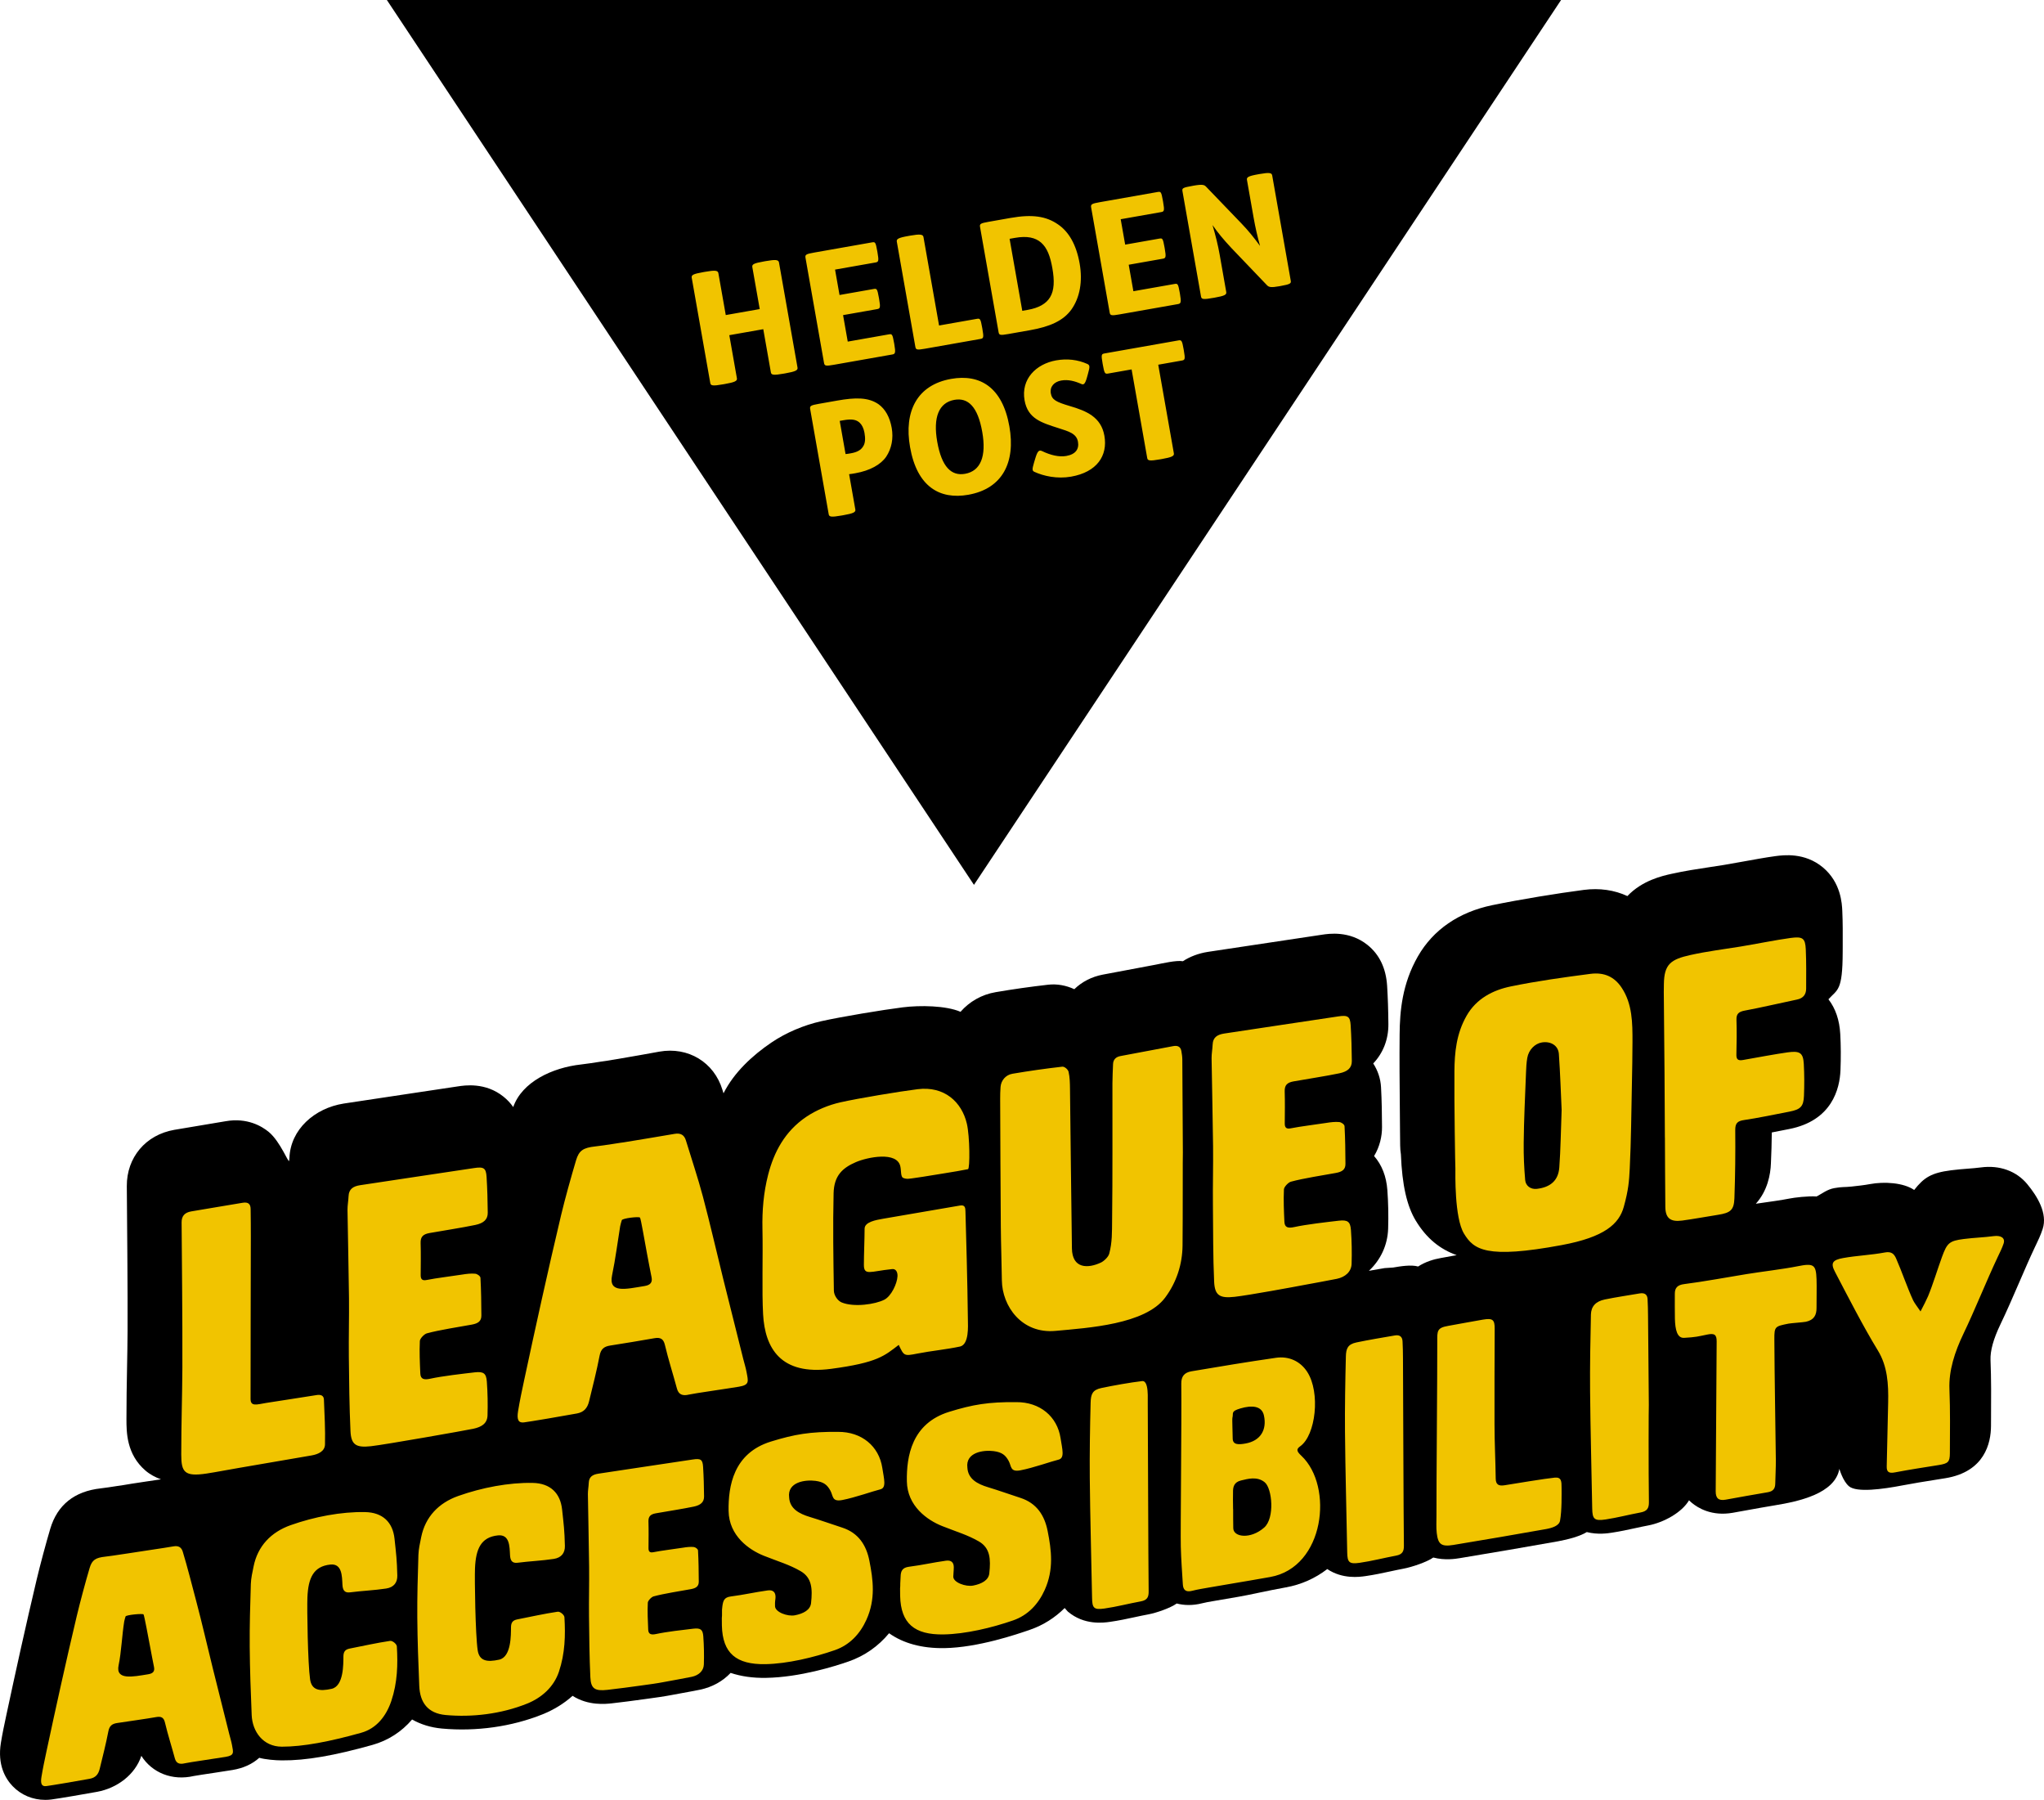
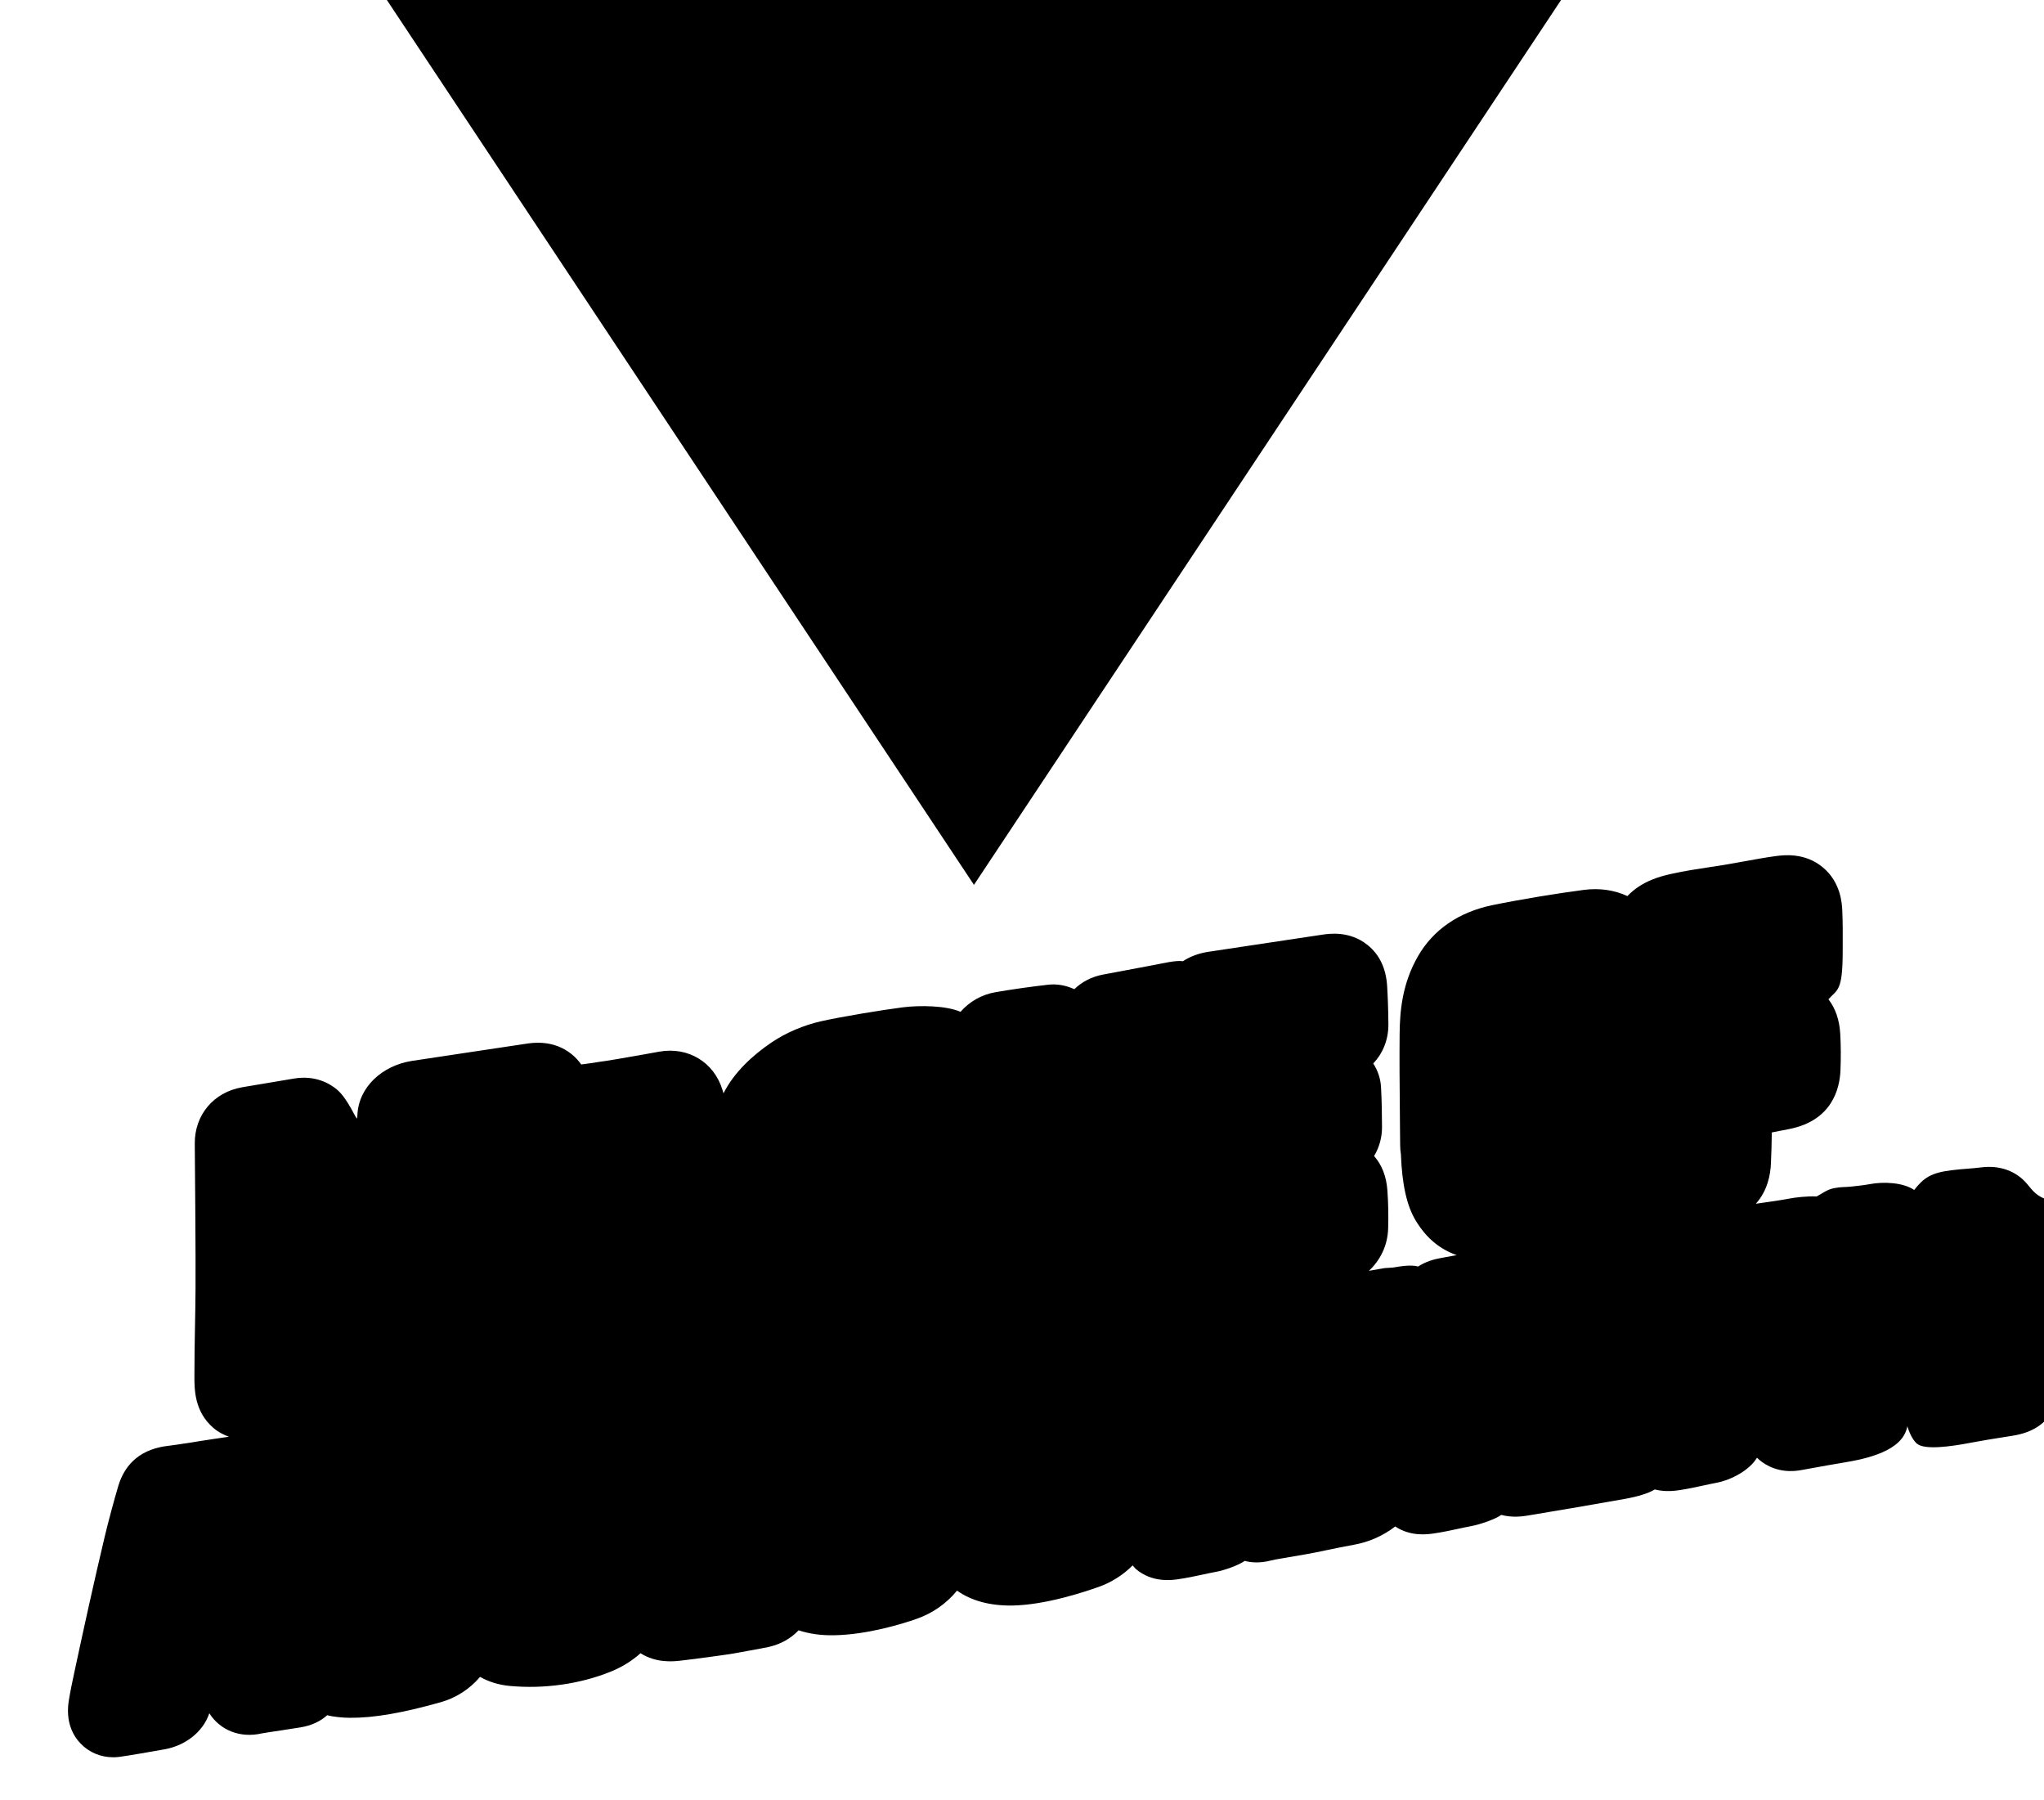
<svg xmlns="http://www.w3.org/2000/svg" version="1.1" id="LOA_Logo_Wortmarke_x2B_Pfeil_RGB" x="0px" y="0px" viewBox="0 0 255.11 224.584" style="enable-background:new 0 0 255.11 224.584;" xml:space="preserve">
  <style type="text/css">
	.st0{fill:#F1C400;}
</style>
-   <path d="M253.013,147.743c-1.348-1.626-3.45-2.382-5.758-2.078  c-0.572,0.075-1.104,0.115-1.636,0.157c-0.684,0.053-1.369,0.109-2.104,0.203  c-2.48,0.318-3.392,0.906-4.608,2.456c-1.33-0.916-3.744-1.068-5.539-0.729  c-0.687,0.129-1.462,0.214-2.282,0.303c-0.922,0.1-1.132,0.012-2.145,0.194  c-0.9,0.162-1.515,0.681-2.206,1.042c-1.123-0.066-2.778,0.136-3.42,0.266  c-0.91,0.184-2.39,0.391-3.695,0.575c-0.161,0.023-0.318,0.045-0.475,0.067  c1.456-1.614,1.832-3.633,1.883-5.047c0.059-1.633,0.095-2.144,0.109-3.847  c0.4-0.078,0.791-0.155,1.16-0.228l0.999-0.197  c5.362-1.043,6.319-5.037,6.412-7.329c0.062-1.571,0.054-3.098-0.027-4.537  c-0.095-1.732-0.591-3.182-1.475-4.327c1.13-1.256,1.764-0.986,1.779-5.875  l0.003-0.79c0.007-1.415,0.014-2.878-0.054-4.376  c-0.04-0.872-0.162-3.527-2.416-5.41c-2.27-1.898-4.93-1.543-5.938-1.41  c-1.173,0.157-2.691,0.433-4.158,0.699c-0.835,0.152-1.633,0.297-2.265,0.4  c-0.578,0.094-1.157,0.181-1.736,0.268c-1.548,0.234-3.152,0.476-4.814,0.845  c-1.13,0.251-3.631,0.807-5.493,2.77c-1.626-0.752-3.477-1.025-5.443-0.769  c-3.291,0.429-7.865,1.174-11.407,1.902c-4.176,0.859-7.391,3.066-9.294,6.385  c-1.969,3.432-2.26,6.844-2.285,9.727c-0.029,3.239-0.003,6.109,0.027,9.433  l0.023,2.806c0.006,0.783,0.012,1.305,0.017,1.631  c0.005,0.39,0.036,0.758,0.091,1.106c0.153,3.845,0.748,6.458,1.867,8.299  c1.336,2.199,3.014,3.545,5.095,4.286c-0.021,0.004-0.041,0.007-0.062,0.011  c-0.628,0.116-1.257,0.232-1.884,0.341c-0.948,0.164-1.964,0.48-2.866,1.065  c-0.866-0.245-2.167-0.037-3.118,0.127l-1.062,0.071  c-0.629,0.107-1.296,0.221-1.964,0.34c1.449-1.343,2.337-3.192,2.403-5.264  c0.05-1.636,0.017-3.254-0.098-4.814c-0.127-1.711-0.682-3.134-1.656-4.245  c0.703-1.159,0.996-2.457,0.989-3.615c-0.01-1.582-0.028-3.27-0.123-4.975  c-0.058-1.077-0.408-2.089-0.973-2.961c1.222-1.285,1.909-2.989,1.891-4.913  c-0.015-1.774-0.068-3.333-0.157-4.77c-0.139-2.194-0.961-3.91-2.443-5.101  c-2.255-1.81-4.847-1.409-5.698-1.277h-0.001  c-0.998,0.155-3.58,0.54-6.301,0.946c-3.263,0.486-6.722,1.002-7.936,1.194  c-1.174,0.185-2.224,0.587-3.114,1.165c-0.812-0.144-2.55,0.27-3.41,0.433  l-6.579,1.238c-1.405,0.266-2.624,0.909-3.56,1.819  c-1.021-0.473-2.153-0.689-3.287-0.557c-2.146,0.243-4.343,0.555-6.526,0.927  c-1.757,0.296-3.284,1.187-4.389,2.451c-1.81-0.78-5.049-0.83-7.219-0.557  c-2.507,0.316-7.688,1.176-10.158,1.73c-2.211,0.495-4.423,1.441-6.23,2.665  c-2.355,1.596-4.659,3.72-5.974,6.331c-0.045-0.143-0.088-0.285-0.131-0.426  c-1.045-3.451-4.281-5.414-7.881-4.772c-1.064,0.191-3.498,0.637-5.121,0.904  l-1.398,0.229v0.003c-0.285,0.033-0.552,0.074-0.797,0.113  c-0.72,0.112-1.779,0.279-2.435,0.35c-3.618,0.394-7.39,2.183-8.483,5.316  c-0.337-0.485-0.742-0.919-1.216-1.299c-2.255-1.814-4.848-1.411-5.7-1.279  h-0.001c-0.998,0.155-3.58,0.54-6.301,0.945  c-3.263,0.487-6.723,1.003-7.936,1.195c-3.649,0.575-6.641,3.237-6.778,6.777  c-0.006,0.117-0.022,0.234-0.035,0.352c-0.046,0.424-1.08-2.365-2.534-3.576  c-0.849-0.706-2.683-1.823-5.397-1.347c-1.014,0.176-2.027,0.343-3.04,0.51  c-1.125,0.185-2.251,0.371-3.377,0.567c-3.563,0.624-5.938,3.449-5.913,7.024  l0.03,3.813c0.014,1.44,0.026,2.879,0.034,4.321l0.011,1.808  c0.016,2.717,0.033,5.434,0.02,8.156c-0.008,1.541-0.037,3.084-0.066,4.652  c-0.037,2.011-0.075,4.062-0.073,6.299c0,1.645,0.001,4.398,2.37,6.439  c0.574,0.494,1.245,0.846,1.936,1.094c-1.019,0.157-2.57,0.369-3.626,0.542  l-1.24,0.205v0.002c-0.241,0.028-0.463,0.062-0.662,0.093  c-0.584,0.09-1.435,0.225-1.962,0.282c-3.312,0.361-5.442,2.065-6.331,5.063  c-0.534,1.799-1.256,4.494-1.679,6.269c-0.688,2.89-1.344,5.781-1.991,8.671  c-0.62,2.771-1.215,5.542-1.811,8.313c-0.247,1.147-0.484,2.274-0.675,3.437  c-0.447,2.742,0.551,4.456,1.469,5.412c1.06,1.105,2.511,1.708,4.069,1.708  c0.245,0,0.493-0.015,0.743-0.046c0.808-0.099,4.539-0.738,5.747-0.963  c2.461-0.458,4.716-2.113,5.502-4.484c1.344,2.117,3.85,3.139,6.553,2.513  c0.414-0.078,1.489-0.236,2.522-0.392c0.936-0.141,1.841-0.278,2.308-0.358  c1.353-0.229,2.469-0.738,3.332-1.519c0.755,0.209,1.993,0.321,2.82,0.322  c3.016,0.028,6.605-0.61,11.308-1.932c1.956-0.549,3.636-1.637,4.949-3.171  c1.08,0.613,2.333,1.004,3.724,1.131c4.273,0.392,8.727-0.236,12.543-1.77  c1.43-0.576,2.696-1.358,3.761-2.314c1.967,1.259,4.137,1.02,4.901,0.937  c1.33-0.147,2.664-0.329,3.995-0.511l0.644-0.088  c0.913-0.124,1.857-0.253,2.855-0.445c0.328-0.063,0.773-0.144,1.243-0.23  c0.821-0.149,1.71-0.312,2.286-0.432c1.53-0.323,2.838-1.066,3.804-2.092  c1.3,0.434,2.772,0.649,4.428,0.619c4.209-0.072,8.597-1.452,10.287-2.042  c2.003-0.698,3.714-1.895,5.062-3.526c1.761,1.255,4.088,1.899,6.899,1.858  c4.206-0.072,9.035-1.717,10.726-2.306c1.619-0.564,3.071-1.485,4.29-2.698  c0.066,0.061,0.317,0.378,0.387,0.438c2.049,1.745,4.489,1.4,5.287,1.285  c1.09-0.155,2.106-0.374,3.088-0.586c0.553-0.119,1.107-0.239,1.663-0.341  c1.032-0.189,2.797-0.81,3.557-1.361c0.864,0.223,1.938,0.291,3.202-0.034  c0.421-0.109,0.845-0.176,1.269-0.249l0.471-0.082  c1.06-0.19,1.892-0.328,2.831-0.485c1.205-0.201,3.615-0.763,5.832-1.158  c1.929-0.343,3.684-1.132,5.185-2.288c1.925,1.285,4.031,0.983,4.763,0.879  c1.101-0.157,2.129-0.379,3.123-0.593c0.546-0.118,1.09-0.236,1.633-0.337  c1.032-0.191,2.954-0.837,3.712-1.389c1.466,0.381,2.783,0.164,3.334,0.074  c3.1-0.508,9.212-1.551,12.219-2.095c1.306-0.236,2.812-0.652,3.608-1.155  c1.369,0.345,2.601,0.158,3.13,0.077c1.022-0.155,1.978-0.363,2.902-0.564  c0.539-0.117,1.078-0.235,1.618-0.336c1.953-0.365,4.221-1.623,5.108-3.139  c0.112,0.109,0.218,0.206,0.316,0.288c0.798,0.671,2.526,1.726,5.141,1.267  l1.849-0.333c1.111-0.201,2.221-0.403,3.332-0.584  c3.093-0.502,7.571-1.473,8.13-4.566c0,0,0.418,1.514,1.196,2.174  c0.961,0.813,4.211,0.367,6.704-0.113c1.357-0.26,2.718-0.476,4.077-0.692  l1.236-0.198c4.942-0.798,5.698-4.418,5.71-6.505l0.006-1.16  c0.015-2.304,0.03-4.687-0.066-7.07c-0.046-1.176,0.362-2.647,1.253-4.499  c0.794-1.653,1.569-3.444,2.318-5.176c0.68-1.574,1.324-3.061,1.963-4.413  l0.125-0.26c0.265-0.549,0.593-1.233,0.851-2.023  C255.579,151.401,254.277,149.266,253.013,147.743z M48.284-0h146.552  l-73.276,110.41L48.284-0z" />
-   <path class="st0" d="M110.117,183.143c0.223,1.447,0.549,2.508-0.261,2.699  c-0.81,0.192-3.144,1.023-4.725,1.326c-1.335,0.255-1.117-0.513-1.502-1.193  c-0.385-0.681-0.793-1.06-1.857-1.199c-1.238-0.162-3.532,0.122-3.28,2.067  c0.079,1.411,1.253,2.037,2.575,2.436c1.359,0.41,2.684,0.89,4.03,1.325  c2.037,0.659,3.023,2.177,3.411,4.143c0.469,2.378,0.796,4.781-0.37,7.363  c-0.797,1.763-2.092,3.144-3.923,3.783c-2.638,0.92-5.957,1.709-8.685,1.756  c-3.642,0.062-5.353-1.363-5.431-4.817c-0.01-0.412-0.006-0.513-0.008-0.926  c0.007-0.001,0.015-0.315,0.022-0.316c-0.005-0.794-0.005-0.794,0.045-1.157  c0.095-0.691,0.221-1.121,1.033-1.227c1.75-0.228,2.872-0.51,4.622-0.758  c0.687-0.097,0.983,0.243,0.981,0.821c-0.001,0.351-0.092,0.452-0.062,1.159  c0.032,0.739,1.567,1.3,2.482,1.123c1.071-0.207,1.921-0.672,2.013-1.515  c0.197-1.8,0.107-3.181-1.309-3.996c-1.417-0.816-2.682-1.164-4.564-1.909  c-1.883-0.746-4.367-2.504-4.417-5.594c-0.049-3.09,0.593-7.216,5.283-8.664  c2.962-0.915,4.92-1.241,8.359-1.208  C107.566,178.64,109.706,180.472,110.117,183.143z M126.825,174.955  c-3.438-0.032-5.397,0.293-8.359,1.208c-4.689,1.449-5.331,5.574-5.282,8.664  c0.049,3.09,2.533,4.848,4.416,5.594c1.883,0.746,3.147,1.094,4.565,1.91  c1.416,0.814,1.505,2.195,1.308,3.996c-0.092,0.842-0.941,1.307-2.013,1.515  c-0.914,0.177-2.499-0.384-2.481-1.123c0.011-0.455,0.06-0.651,0.062-1.159  c0.002-0.579-0.294-0.918-0.981-0.821c-1.751,0.247-2.872,0.53-4.622,0.757  c-0.812,0.106-1.019,0.53-1.033,1.227c-0.008,0.396-0.056,0.752-0.046,1.157  c-0.007,0.001-0.014,0.315-0.021,0.316c0.002,0.413-0.002,0.515,0.007,0.927  c0.079,3.454,1.79,4.878,5.432,4.816c2.728-0.046,6.046-0.836,8.684-1.756  c1.831-0.638,3.127-2.02,3.923-3.783c1.166-2.582,0.84-4.985,0.371-7.363  c-0.388-1.966-1.375-3.484-3.411-4.142c-1.347-0.436-2.671-0.916-4.03-1.326  c-1.322-0.398-2.497-1.024-2.576-2.435c-0.251-1.946,2.043-2.229,3.28-2.068  c1.065,0.14,1.473,0.519,1.858,1.199c0.385,0.681,0.166,1.448,1.501,1.193  c1.582-0.303,3.916-1.134,4.726-1.325c0.81-0.192,0.484-1.253,0.261-2.7  C131.953,176.762,129.812,174.931,126.825,174.955z M143.14,172.989  c-0.069-0.302-0.246-0.7-0.57-0.663c-1.479,0.17-3.628,0.555-5.107,0.867  c-1.122,0.236-1.316,0.775-1.344,1.837c-0.079,2.967-0.132,6.468-0.104,9.418  c0.046,4.983,0.195,9.949,0.285,14.925c0.022,1.252,0.203,1.524,1.535,1.335  c1.514-0.215,3.03-0.616,4.547-0.893c0.815-0.149,0.989-0.549,0.981-1.249  c-0.051-4.061-0.086-19.855-0.112-23.411  C143.246,174.425,143.295,173.669,143.14,172.989z M28.947,217.696  c0.183,0.987,0.334,1.331-0.782,1.52c-1.088,0.185-4.653,0.692-5.096,0.802  c-0.668,0.164-1.079,0.007-1.245-0.611c-0.403-1.493-0.877-2.96-1.235-4.469  c-0.145-0.611-0.444-0.805-1.094-0.686c-0.948,0.173-3.93,0.599-4.877,0.742  c-0.639,0.096-0.964,0.359-1.093,1.034c-0.3,1.558-0.698,3.116-1.078,4.672  c-0.17,0.699-0.522,1.116-1.248,1.251c-1.371,0.256-4.855,0.844-5.433,0.914  c-0.577,0.071-0.729-0.316-0.592-1.153c0.175-1.062,0.399-2.126,0.627-3.188  c0.593-2.756,1.186-5.513,1.803-8.269c0.641-2.869,1.292-5.737,1.975-8.604  c0.407-1.711,1.1-4.295,1.606-5.997c0.298-1.006,0.736-1.288,1.967-1.422  c0.967-0.105,2.91-0.436,2.91-0.418c1.183-0.196,4.399-0.651,5.581-0.862  c0.65-0.116,1.005,0.128,1.168,0.666c0.585,1.922,1.156,4.198,1.674,6.147  c0.739,2.785,1.382,5.608,2.076,8.411c0.677,2.737,1.368,5.471,2.054,8.206  C28.725,216.82,28.864,217.249,28.947,217.696z M19.221,208.004  c-0.166-0.804-0.31-1.615-0.466-2.422c-0.238-1.227-0.741-4.013-0.843-4.144  s-2.186,0.057-2.242,0.263c-0.056,0.206-0.132,0.412-0.166,0.617  c-0.274,1.672-0.354,3.809-0.702,5.478c-0.393,1.882,1.768,1.427,3.71,1.11  C19.099,208.81,19.333,208.54,19.221,208.004z M48.688,204.745  c-1.68,0.25-3.361,0.629-5.043,0.958c-0.599,0.117-0.777,0.43-0.784,0.984  c-0.012,0.89,0.058,3.699-1.473,4.04c-1.532,0.341-2.488,0.166-2.687-1.188  c-0.285-1.933-0.393-8.827-0.333-10.222c0.101-2.37,0.721-3.879,2.865-4.096  c1.472-0.149,1.448,1.452,1.507,2.515c0.035,0.626,0.222,1.048,0.948,0.953  c1.514-0.196,2.989-0.247,4.504-0.476c0.987-0.15,1.416-0.777,1.395-1.622  c-0.048-1.961-0.14-2.684-0.349-4.606c-0.221-2.03-1.454-3.271-3.681-3.312  c-2.97-0.056-6.317,0.582-9.272,1.628c-2.475,0.876-4.117,2.625-4.63,5.128  c-0.152,0.74-0.325,1.493-0.349,2.222c-0.083,2.614-0.159,5.228-0.139,7.826  c0.022,2.852,0.128,5.69,0.245,8.524c0.085,2.063,1.426,3.942,3.77,3.945  c2.628,0.003,5.957-0.628,9.914-1.74c1.887-0.531,3.107-2.065,3.745-3.966  c0.771-2.297,0.824-4.57,0.689-6.808C49.512,205.133,48.985,204.7,48.688,204.745  z M81.852,188.826c1.311-0.232,3.427-0.56,4.737-0.836  c0.872-0.183,1.29-0.571,1.284-1.266c-0.011-1.237-0.044-2.472-0.121-3.696  c-0.058-0.919-0.291-1.072-1.307-0.914c-1.817,0.282-9.94,1.48-11.781,1.77  c-0.704,0.111-1.152,0.397-1.181,1.135c-0.018,0.474-0.115,0.96-0.109,1.428  c0.043,3.034,0.121,6.061,0.154,9.096c0.022,2.021-0.037,4.057-0.016,6.079  c0.028,2.561,0.053,5.123,0.17,7.667c0.066,1.424,0.57,1.74,2.118,1.569  c1.455-0.161,2.913-0.365,4.37-0.564c0.904-0.123,1.81-0.243,2.713-0.418  c0.88-0.17,2.563-0.46,3.444-0.645c0.877-0.185,1.497-0.736,1.522-1.554  c0.037-1.173,0.015-2.342-0.07-3.493c-0.063-0.858-0.336-1.066-1.262-0.959  c-1.26,0.146-3.334,0.382-4.592,0.656c-0.636,0.14-0.997,0.058-1.023-0.538  c-0.05-1.115-0.103-2.233-0.049-3.362c0.012-0.245,0.445-0.711,0.721-0.787  c1.274-0.35,3.366-0.669,4.651-0.904c0.613-0.112,0.993-0.329,0.989-0.936  c-0.009-1.302-0.023-2.604-0.095-3.894c-0.01-0.186-0.322-0.408-0.545-0.43  c-0.428-0.042-0.893,0.016-1.342,0.089c-0.954,0.153-2.714,0.363-3.667,0.558  c-0.489,0.101-0.628-0.099-0.625-0.507c0.007-1.105,0.027-2.213-0.007-3.311  C80.913,189.224,81.179,188.946,81.852,188.826z M194.051,184.373  c-1.103,0.102-5.161,0.775-6.268,0.953c-0.75,0.121-1.094-0.098-1.104-0.837  c-0.028-2.251-0.149-4.486-0.15-6.74c-0.002-3.846-0.004-8.083,0.021-11.933  c0.008-1.16-0.245-1.361-1.47-1.157c-1.448,0.242-2.896,0.531-4.345,0.782  c-1.392,0.241-1.357,0.641-1.351,1.928c0.016,3.843-0.119,18.354-0.1,21.749  c0.005,0.73-0.049,1.475,0.036,2.184c0.165,1.376,0.556,1.721,2.069,1.473  c2.995-0.491,8.571-1.44,11.567-1.981c0.753-0.137,1.631-0.404,1.75-1.039  c0.239-1.286,0.192-3.355,0.192-4.126  C194.898,184.858,194.893,184.296,194.051,184.373z M248.853,154.237  c-1.312,0.172-2.444,0.194-3.757,0.362c-1.81,0.232-2.082,0.503-2.712,2.222  c-0.533,1.456-1.143,3.465-1.74,4.908c-0.161,0.387-0.63,1.315-0.945,1.907  c-0.296-0.43-0.778-1.078-0.91-1.36c-0.727-1.557-1.445-3.687-2.142-5.26  c-0.258-0.581-0.602-0.887-1.403-0.736c-1.719,0.323-3.491,0.386-5.21,0.695  c-1.324,0.238-1.581,0.631-1.023,1.697c1.616,3.09,3.544,6.864,5.358,9.827  c1.212,1.979,1.34,4.194,1.289,6.528c-0.059,2.647-0.11,5.294-0.179,7.943  c-0.018,0.691,0.262,0.898,1.023,0.751c1.819-0.35,3.642-0.622,5.464-0.916  c1.167-0.189,1.391-0.375,1.396-1.467c0.013-2.671,0.052-5.349-0.054-7.998  c-0.094-2.32,0.659-4.649,1.753-6.927c1.439-2.995,2.853-6.566,4.272-9.567  c0.263-0.556,0.549-1.112,0.736-1.682  C250.301,154.455,249.711,154.125,248.853,154.237z M205.788,175.304  c-0.02-3.59-0.074-7.544-0.098-11.133c-0.005-0.699-0.02-1.396-0.059-2.088  c-0.033-0.563-0.372-0.8-0.988-0.693c-1.45,0.25-2.901,0.457-4.348,0.755  c-1.138,0.234-1.71,0.872-1.734,1.888c-0.07,3.062-0.13,6.493-0.103,9.539  c0.042,4.889,0.181,9.761,0.264,14.644c0.023,1.32,0.25,1.594,1.684,1.377  c1.448-0.22,2.897-0.601,4.346-0.871c0.833-0.155,1.059-0.541,1.047-1.304  C205.74,183.389,205.764,175.308,205.788,175.304z M69.604,201.105  c-1.68,0.25-3.362,0.629-5.043,0.958c-0.599,0.117-0.777,0.43-0.784,0.984  c-0.012,0.89,0.059,3.699-1.473,4.04s-2.488,0.166-2.687-1.188  c-0.285-1.932-0.393-8.827-0.333-10.222c0.101-2.37,0.721-3.879,2.865-4.096  c1.472-0.149,1.448,1.398,1.507,2.461c0.035,0.625,0.222,1.047,0.948,0.953  c1.514-0.197,2.989-0.247,4.504-0.477c0.987-0.149,1.416-0.776,1.395-1.621  c-0.048-1.961-0.14-2.63-0.349-4.552c-0.221-2.03-1.454-3.271-3.681-3.312  c-2.97-0.056-6.317,0.582-9.272,1.628c-2.475,0.876-4.117,2.625-4.63,5.128  c-0.152,0.74-0.325,1.493-0.349,2.222c-0.083,2.614-0.159,5.229-0.139,7.826  c0.022,2.852,0.128,5.69,0.245,8.524c0.086,2.063,1.052,3.429,3.299,3.635  c3.245,0.299,6.896-0.11,10.159-1.422c1.818-0.731,3.333-2.073,3.972-3.974  c0.771-2.297,0.823-4.57,0.688-6.808  C70.428,201.493,69.901,201.06,69.604,201.105z M175.104,169.453  c-0.004-0.698-0.017-1.396-0.054-2.088c-0.029-0.549-0.325-0.839-0.957-0.731  c-1.483,0.254-3.32,0.561-4.8,0.872c-1.082,0.227-1.291,0.772-1.316,1.74  c-0.076,2.968-0.137,6.461-0.11,9.411c0.045,5.016,0.187,10.015,0.277,15.024  c0.022,1.238,0.217,1.513,1.546,1.323c1.514-0.216,3.031-0.614,4.548-0.896  c0.807-0.15,0.989-0.548,0.981-1.251  C175.167,188.796,175.127,173.011,175.104,169.453z M224.331,158.005  c-1.711,0.346-4.626,0.691-6.338,0.972c-2.192,0.358-5.587,0.976-7.776,1.247  c-0.844,0.104-1.188,0.459-1.184,1.215c0.004,0.984-0.015,2.121,0.01,3.101  c0.037,1.395,0.282,2.442,1.151,2.393c1.472-0.082,1.725-0.17,2.887-0.411  c0.905-0.188,1.18,0.017,1.174,0.856c-0.022,3.117-0.104,15.589-0.12,18.706  c-0.004,0.849,0.345,1.201,1.233,1.044c1.751-0.308,3.501-0.644,5.251-0.928  c0.72-0.117,0.941-0.489,0.95-1.091c0.017-0.988,0.083-1.983,0.072-2.966  c-0.057-5.011-0.16-10.015-0.185-15.032c-0.008-1.601,0.08-1.611,1.76-1.95  c0.301-0.061,1.882-0.17,2.183-0.236c1.012-0.221,1.328-0.838,1.321-1.737  c-0.007-1.048,0.037-2.516,0.001-3.559  C226.659,157.775,226.357,157.596,224.331,158.005z M162.436,181.659  c4.029,3.811,2.903,13.904-3.9,15.114c-3.957,0.704-5.208,0.878-7.634,1.311  c-0.707,0.126-1.418,0.233-2.12,0.414c-0.813,0.209-1.111-0.144-1.152-0.8  c-0.099-1.571-0.215-3.14-0.256-4.722c-0.05-1.932,0.114-15.508,0.061-20.333  c-0.01-0.885,0.363-1.385,1.283-1.539c3.647-0.613,6.887-1.158,10.532-1.683  c1.585-0.229,3.025,0.402,3.904,1.759c1.664,2.57,1.072,7.914-0.887,9.29  C161.721,180.854,161.884,181.137,162.436,181.659z M153.851,179.453  c-0.008,0.84,0.705,0.824,1.607,0.662c1.86-0.334,2.682-1.696,2.293-3.494  c-0.264-1.224-1.526-1.302-2.956-0.875c-1.217,0.363-0.821,0.565-0.978,1.163  C153.77,177.086,153.855,178.982,153.851,179.453z M157.846,184.952  c-0.946-0.77-2.108-0.427-2.957-0.223c-0.862,0.207-0.978,0.801-0.995,1.27  c-0.026,0.77,0,1.533,0.005,2.299c0.002-0.001,0.005-0.001,0.008-0.002  c0.005,0.801-0.006,1.605,0.017,2.402c0.033,1.116,2.166,1.394,3.858-0.095  C159.122,189.424,158.785,185.718,157.846,184.952z M43.538,169.303  c0.033,3.092,0.064,6.186,0.205,9.257c0.079,1.719,0.688,2.1,2.557,1.894  c1.757-0.194,11.705-1.952,12.769-2.176c1.059-0.222,1.747-0.676,1.778-1.664  c0.044-1.416,0.018-2.828-0.085-4.217c-0.076-1.036-0.405-1.287-1.524-1.158  c-1.521,0.176-4.024,0.461-5.543,0.793c-0.769,0.167-1.204,0.069-1.236-0.65  c-0.06-1.347-0.123-2.697-0.058-4.06c0.014-0.295,0.536-0.858,0.87-0.949  c1.539-0.424,4.064-0.808,5.615-1.092c0.74-0.136,1.198-0.397,1.194-1.13  c-0.01-1.572-0.028-3.144-0.114-4.701c-0.013-0.225-0.389-0.493-0.659-0.519  c-0.516-0.051-1.077,0.019-1.62,0.106c-1.152,0.186-3.276,0.439-4.427,0.675  c-0.59,0.121-0.758-0.12-0.755-0.613c0.008-1.334,0.033-2.671-0.008-3.996  c-0.024-0.768,0.297-1.103,1.11-1.247c1.583-0.281,4.136-0.677,5.718-1.01  c1.053-0.221,1.558-0.689,1.55-1.529c-0.013-1.493-0.053-2.984-0.146-4.462  c-0.069-1.109-0.35-1.295-1.578-1.104c-2.193,0.341-12,1.787-14.223,2.138  c-0.85,0.134-1.39,0.479-1.425,1.37c-0.023,0.572-0.14,1.159-0.132,1.724  c0.052,3.662,0.146,7.317,0.186,10.981C43.583,164.405,43.512,166.862,43.538,169.303z   M40.562,180.235c0.048-1.878-0.059-3.736-0.134-5.596  c-0.021-0.525-0.4-0.657-0.953-0.56c-0.749,0.131-5.471,0.845-6.209,0.968  c-1.251,0.21-1.997,0.492-1.994-0.507c0.017-6.613,0.006-13.65,0.034-20.264  c0.005-1.144-0.013-2.283-0.025-3.424c-0.006-0.626-0.307-0.893-1.011-0.771  c-2.137,0.37-4.273,0.702-6.409,1.076c-0.831,0.145-1.2,0.593-1.195,1.373  c0.018,2.713,0.049,5.424,0.064,8.137c0.018,3.34,0.048,6.679,0.031,10.025  c-0.018,3.509-0.141,7.025-0.14,10.819c0.001,2.185,0.417,2.764,3.136,2.358  c1.241-0.186,2.82-0.5,4.061-0.706c-0.001-0.01,7.638-1.302,9.081-1.56  C39.703,181.459,40.539,181.102,40.562,180.235z M209.937,152.3  c1.492-0.198,2.987-0.486,4.481-0.718c1.565-0.244,2-0.592,2.053-2.075  c0.103-2.843,0.131-5.678,0.104-8.501c-0.008-0.837,0.262-1.133,1.118-1.253  c1.499-0.21,4.156-0.757,5.655-1.048c1.381-0.269,1.751-0.649,1.803-1.961  c0.054-1.339,0.052-2.676-0.021-3.994c-0.078-1.383-0.491-1.65-2.01-1.441  c-1.471,0.203-4.099,0.694-5.57,0.953c-0.655,0.116-0.846-0.098-0.832-0.684  c0.034-1.446,0.058-2.894,0.009-4.326c-0.026-0.763,0.294-1.018,1.061-1.158  c1.786-0.323,4.726-1.005,6.511-1.376c0.801-0.166,1.124-0.676,1.125-1.362  c0.005-1.633,0.028-3.271-0.045-4.888c-0.064-1.41-0.381-1.634-1.903-1.431  c-1.702,0.227-4.562,0.799-6.265,1.075c-2.076,0.338-4.16,0.591-6.228,1.051  c-2.451,0.545-3.285,1.14-3.315,3.635c-0.004,0.327-0.015,0.655-0.012,0.981  c0.03,3.363,0.065,6.725,0.091,10.088c0.02,2.69,0.03,5.382,0.045,8.073  c0.002,0,0.003,0,0.005-0.001c0.016,2.882,0.022,5.765,0.051,8.644  C207.863,151.983,208.464,152.496,209.937,152.3z M194.906,155.36  c-9.437,1.753-10.976,0.557-12.185-1.432c-1.209-1.99-1.072-7.534-1.076-8.132  c-0.018,0.003-0.156-8.075-0.12-12.131c0.02-2.319,0.23-4.675,1.53-6.942  c1.226-2.137,3.304-3.187,5.496-3.638c3.304-0.679,6.623-1.137,9.932-1.568  c1.732-0.226,3.012,0.357,3.927,1.745c1.321,2.002,1.345,4.349,1.339,6.742  c-0.005,1.742-0.035,3.488-0.072,5.234c-0.074,3.52-0.096,7.033-0.27,10.565  c-0.079,1.577-0.157,2.669-0.745,4.788  C202.073,152.71,200.292,154.359,194.906,155.36z M194.906,138.497  c-0.095-2.032-0.173-4.518-0.345-6.984c-0.074-1.06-1.011-1.614-2.11-1.442  c-0.88,0.138-1.658,0.925-1.831,1.925c-0.104,0.599-0.136,1.201-0.158,1.796  c-0.112,2.95-0.265,5.906-0.291,8.843c-0.015,1.624,0.048,3.006,0.184,4.604  c0.061,0.725,0.679,1.194,1.463,1.103c1.693-0.197,2.676-1.042,2.796-2.665  C194.781,143.429,194.804,141.194,194.906,138.497z M73.524,174.845  c-0.208,0.852-0.637,1.36-1.522,1.525c-1.671,0.312-5.916,1.029-6.62,1.114  c-0.705,0.086-0.889-0.385-0.722-1.406c0.212-1.294,0.486-2.59,0.764-3.884  c0.722-3.36,1.445-6.72,2.197-10.079c0.782-3.496,1.575-6.992,2.407-10.486  c0.497-2.086,1.252-4.774,1.868-6.848c0.365-1.226,0.898-1.57,2.399-1.734  c1.178-0.128,3.546-0.531,3.546-0.509c1.441-0.239,4.9-0.8,6.341-1.057  c0.792-0.141,1.224,0.157,1.423,0.811c0.713,2.343,1.498,4.658,2.129,7.032  c0.901,3.395,1.684,6.835,2.53,10.251c0.826,3.337,1.667,6.668,2.503,10.001  c0.134,0.535,0.304,1.057,0.405,1.602c0.223,1.202,0.407,1.622-0.953,1.852  c-1.326,0.225-5.67,0.844-6.211,0.977c-0.814,0.201-1.315,0.009-1.518-0.743  c-0.49-1.82-1.068-3.608-1.504-5.447c-0.176-0.745-0.541-0.981-1.334-0.836  c-1.154,0.211-4.328,0.736-5.483,0.91c-0.779,0.118-1.174,0.438-1.332,1.26  C74.472,171.05,73.987,172.948,73.524,174.845z M80.455,160.465  c0.715-0.116,0.999-0.446,0.864-1.1c-0.203-0.979-0.378-1.967-0.569-2.951  c-0.29-1.495-0.75-4.326-0.875-4.485c-0.124-0.16-2.202,0.076-2.27,0.327  c-0.069,0.251-0.161,0.502-0.203,0.752c-0.334,2.037-0.584,4.076-1.008,6.11  C75.915,161.412,78.088,160.851,80.455,160.465z M168.693,157.691  c0.044-1.416,0.018-2.828-0.084-4.218c-0.076-1.035-0.406-1.287-1.525-1.157  c-1.521,0.176-4.024,0.46-5.543,0.792c-0.768,0.168-1.203,0.07-1.236-0.65  c-0.06-1.346-0.123-2.696-0.058-4.06c0.014-0.295,0.536-0.857,0.87-0.949  c1.539-0.423,4.064-0.808,5.615-1.092c0.74-0.135,1.199-0.396,1.194-1.129  c-0.01-1.573-0.028-3.145-0.114-4.702c-0.013-0.225-0.389-0.492-0.658-0.519  c-0.517-0.051-1.078,0.02-1.62,0.107c-1.152,0.185-3.277,0.439-4.427,0.674  c-0.591,0.122-0.759-0.12-0.756-0.612c0.009-1.334,0.033-2.672-0.008-3.997  c-0.023-0.767,0.297-1.103,1.11-1.247c1.583-0.281,4.137-0.676,5.718-1.009  c1.053-0.222,1.558-0.69,1.55-1.53c-0.013-1.493-0.053-2.983-0.145-4.461  c-0.07-1.109-0.351-1.295-1.578-1.104c-2.194,0.34-12,1.786-14.223,2.137  c-0.851,0.134-1.391,0.48-1.426,1.371c-0.022,0.572-0.139,1.158-0.131,1.724  c0.051,3.662,0.146,7.317,0.185,10.981c0.026,2.441-0.045,4.898-0.019,7.339  c0.033,3.092,0.01,6.468,0.152,9.539c0.079,1.72,0.687,2.101,2.557,1.894  c1.756-0.193,7.514-1.257,8.604-1.467c1.064-0.206,3.095-0.556,4.158-0.779  C167.914,159.344,168.663,158.679,168.693,157.691z M114.484,168.898  c1.788-0.351,3.584-0.505,5.371-0.889c1.106-0.305,0.954-2.561,0.947-3.29  c-0.024-2.526-0.086-5.045-0.143-7.564c-0.046-2.005-0.105-4.008-0.162-6.011  c-0.012-0.426-0.043-0.831-0.677-0.722c-3.203,0.552-6.406,1.09-9.609,1.65  c-0.876,0.154-2.299,0.396-2.301,1.244c-0.002,1.305-0.089,3.222-0.089,4.514  c0,1.391,0.832,0.799,3.468,0.53c0.542-0.099,0.752,0.395,0.728,0.885  c-0.045,0.925-0.774,2.478-1.639,2.925c-1.124,0.582-3.795,0.974-5.326,0.346  c-0.51-0.21-0.968-0.886-0.977-1.472c-0.064-4.043-0.131-8.087-0.034-12.154  c0.053-2.192,1.102-3.162,2.793-3.888c1.408-0.605,5.138-1.388,5.538,0.546  c0.117,0.491,0.024,1.276,0.345,1.423c0.427,0.197,0.84,0.099,1.444,0.014  c0.346-0.049,0.693-0.094,1.039-0.153c1.674-0.287,3.94-0.607,5.612-0.945  c0.262-0.053,0.233-4.086-0.14-5.678c-0.635-2.708-2.809-4.723-6.157-4.3  c-2.307,0.291-7.332,1.123-9.625,1.637c-1.455,0.326-3.006,0.959-4.278,1.821  c-2.65,1.796-4.019,4.39-4.741,7.208c-0.582,2.265-0.757,4.503-0.711,6.741  c0.073,3.55-0.08,7.777,0.08,10.675c0.234,4.253,2.211,7.643,8.48,6.811  c5.827-0.774,6.666-1.631,8.451-2.99  C112.827,169.192,112.828,169.224,114.484,168.898z M147.632,143.842  c-0.022-3.887-0.04-7.775-0.069-11.661c-0.003-0.35-0.06-0.693-0.118-1.031  c-0.091-0.526-0.436-0.729-1.023-0.617c-2.192,0.415-4.386,0.823-6.578,1.238  c-0.588,0.111-0.906,0.449-0.926,1.013c-0.029,0.794-0.075,1.59-0.077,2.378  c-0.01,5.717,0.028,11.426-0.042,17.151c-0.017,1.422,0.022,2.677-0.354,4.102  c-0.122,0.464-0.706,0.964-1.026,1.116c-1.633,0.772-3.595,0.793-3.634-1.76  c-0.101-6.621-0.155-13.25-0.24-19.874c-0.009-0.731-0.019-1.475-0.177-2.159  c-0.069-0.296-0.503-0.674-0.791-0.641c-2.07,0.234-4.144,0.53-6.217,0.882  c-0.861,0.146-1.427,0.857-1.483,1.653c-0.035,0.492-0.05,0.984-0.048,1.472  c0.022,5.299,0.039,10.599,0.08,15.896c0.018,2.255,0.103,4.5,0.131,6.754  c0.04,3.23,2.478,6.697,6.69,6.309c4.124-0.38,11.188-0.811,13.681-4.141  c1.456-1.946,2.154-4.21,2.18-6.485  C147.634,151.568,147.603,143.847,147.632,143.842z M87.988,33.918  c1.244-0.219,1.61-0.185,1.672,0.166l0.922,5.229l4.239-0.747l-0.922-5.229  c-0.062-0.351,0.155-0.488,1.458-0.718l0.214-0.038  c1.225-0.216,1.592-0.181,1.654,0.169l2.314,13.125  c0.059,0.33-0.274,0.489-1.5,0.706l-0.214,0.038  c-1.303,0.23-1.553,0.173-1.612-0.157l-0.949-5.386l-4.239,0.747l0.949,5.386  c0.059,0.33-0.274,0.49-1.518,0.709l-0.195,0.034  c-1.322,0.233-1.553,0.173-1.611-0.157l-2.314-13.125  c-0.062-0.351,0.135-0.485,1.457-0.718L87.988,33.918z M108.836,30.242  c0.39-0.069,0.454-0.041,0.653,1.088l0.027,0.154  c0.192,1.09,0.131,1.2-0.238,1.266l-5.056,0.891l0.559,3.169l4.259-0.75  c0.389-0.069,0.454-0.039,0.653,1.088l0.027,0.155  c0.188,1.07,0.132,1.201-0.238,1.267l-4.259,0.75l0.583,3.305l5.134-0.905  c0.389-0.069,0.454-0.04,0.652,1.088l0.024,0.136  c0.188,1.069,0.116,1.223-0.234,1.285l-7.312,1.289  c-0.992,0.175-1.157,0.144-1.223-0.226l-2.314-13.125  c-0.069-0.39,0.077-0.475,1.068-0.649L108.836,30.242z M113.603,29.402  c1.226-0.216,1.596-0.161,1.654,0.17l1.947,11.044l4.725-0.833  c0.389-0.069,0.461-0,0.653,1.088l0.024,0.136  c0.195,1.108,0.154,1.216-0.235,1.285l-6.922,1.221  c-0.972,0.171-1.138,0.14-1.203-0.229l-2.314-13.125  c-0.058-0.331,0.154-0.488,1.457-0.718L113.603,29.402z M126.128,27.193  c2.703-0.477,4.433-0.221,5.916,0.802c1.343,0.905,2.289,2.523,2.704,4.876  c0.394,2.235,0.03,4.265-1.03,5.755c-1.016,1.403-2.69,2.139-5.16,2.574  l-2.722,0.48c-0.992,0.175-1.138,0.141-1.203-0.229l-2.314-13.125  c-0.069-0.39,0.057-0.472,1.049-0.646L126.128,27.193z M127.59,38.784  l0.7-0.124c1.361-0.24,2.272-0.761,2.755-1.548  c0.547-0.878,0.571-2.106,0.301-3.642c-0.261-1.479-0.647-2.533-1.407-3.201  c-0.732-0.633-1.754-0.854-3.251-0.59l-0.681,0.12L127.59,38.784z   M144.488,23.956c0.389-0.068,0.454-0.041,0.652,1.088l0.027,0.154  c0.192,1.09,0.132,1.2-0.237,1.265l-5.057,0.892l0.559,3.169l4.259-0.751  c0.39-0.069,0.454-0.039,0.653,1.088l0.027,0.155  c0.188,1.07,0.132,1.201-0.238,1.266l-4.259,0.751l0.583,3.305l5.134-0.905  c0.39-0.069,0.454-0.04,0.653,1.088l0.023,0.136  c0.188,1.069,0.116,1.223-0.234,1.285l-7.312,1.289  c-0.991,0.175-1.157,0.144-1.223-0.225l-2.314-13.125  c-0.068-0.39,0.077-0.475,1.068-0.65L144.488,23.956z M148.963,23.167  c1.147-0.202,1.347-0.097,1.565,0.125l4.419,4.594  c0.859,0.892,1.578,1.787,2.318,2.8c-0.336-1.224-0.576-2.245-0.809-3.567  l-0.823-4.666c-0.059-0.331,0.135-0.485,1.438-0.714l0.116-0.021  c1.284-0.226,1.538-0.151,1.596,0.18l2.314,13.125  c0.059,0.33-0.021,0.445-1.305,0.671l-0.117,0.021  c-1.03,0.182-1.301,0.128-1.546-0.128l-4.4-4.599  c-1.11-1.187-1.676-1.889-2.396-2.905c0.402,1.372,0.687,2.526,0.889,3.673  l0.826,4.687c0.059,0.33-0.216,0.479-1.422,0.692l-0.116,0.021  c-1.303,0.23-1.547,0.212-1.612-0.157l-2.313-13.125  c-0.069-0.39-0.002-0.461,1.281-0.688L148.963,23.167z M104.478,49.986  c2.295-0.404,3.896-0.426,5.172,0.452c0.85,0.613,1.408,1.617,1.645,2.959  c0.229,1.302-0.009,2.567-0.69,3.59c-0.67,0.98-2.019,1.739-3.847,2.062  c-0.233,0.042-0.525,0.093-0.781,0.119l0.778,4.413  c0.058,0.331-0.255,0.486-1.5,0.705l-0.214,0.038  c-1.302,0.229-1.553,0.174-1.611-0.157l-2.314-13.125  c-0.068-0.39,0.076-0.476,1.068-0.65L104.478,49.986z M105.534,56.657  c0.178-0.011,0.49-0.065,0.646-0.093c0.816-0.144,1.292-0.408,1.582-0.92  c0.246-0.425,0.25-0.968,0.131-1.647c-0.1-0.564-0.314-0.988-0.603-1.257  c-0.429-0.386-0.969-0.491-2.038-0.302l-0.448,0.079L105.534,56.657z M125.981,53.213  c0.789,4.472-0.856,7.77-5.134,8.524c-3.558,0.627-6.391-0.998-7.262-5.938  c-0.789-4.473,0.875-7.773,5.133-8.524  C122.277,46.647,125.111,48.274,125.981,53.213z M116.975,55.122  c0.559,3.169,1.78,4.297,3.472,3.998c1.945-0.343,2.684-2.178,2.146-5.229  c-0.559-3.17-1.78-4.298-3.472-4  C117.176,50.235,116.436,52.069,116.975,55.122z M135.669,47.074  c-0.244,0.885-0.433,0.958-0.692,0.844c-0.806-0.36-1.648-0.592-2.523-0.438  s-1.451,0.756-1.3,1.613c0.141,0.797,0.669,1.065,2.361,1.569  c2.093,0.612,3.912,1.375,4.323,3.708c0.442,2.509-0.944,4.538-4.152,5.104  c-1.75,0.309-3.441-0.074-4.576-0.596c-0.284-0.131-0.312-0.287-0.06-1.134  l0.151-0.508c0.289-0.972,0.482-1.127,0.854-0.952  c1.073,0.513,2.121,0.769,3.035,0.608c1.167-0.206,1.611-0.865,1.45-1.779  c-0.182-1.03-1.19-1.293-2.401-1.682c-2.126-0.688-3.854-1.165-4.263-3.479  c-0.466-2.646,1.425-4.542,3.952-4.988c1.361-0.24,2.671-0.089,3.867,0.442  c0.349,0.159,0.341,0.341,0.097,1.226L135.669,47.074z M138.297,46.611  c-0.389,0.069-0.464-0.019-0.66-1.127l-0.023-0.136  c-0.192-1.09-0.147-1.178,0.241-1.247l9.217-1.625  c0.389-0.068,0.461-0.001,0.653,1.089l0.023,0.136  c0.195,1.108,0.154,1.217-0.234,1.285l-2.955,0.521l1.95,11.063  c0.059,0.331-0.255,0.486-1.499,0.706l-0.215,0.038  c-1.302,0.229-1.553,0.174-1.611-0.157l-1.95-11.063L138.297,46.611z" />
+   <path d="M253.013,147.743c-1.348-1.626-3.45-2.382-5.758-2.078  c-0.572,0.075-1.104,0.115-1.636,0.157c-0.684,0.053-1.369,0.109-2.104,0.203  c-2.48,0.318-3.392,0.906-4.608,2.456c-1.33-0.916-3.744-1.068-5.539-0.729  c-0.687,0.129-1.462,0.214-2.282,0.303c-0.922,0.1-1.132,0.012-2.145,0.194  c-0.9,0.162-1.515,0.681-2.206,1.042c-1.123-0.066-2.778,0.136-3.42,0.266  c-0.91,0.184-2.39,0.391-3.695,0.575c-0.161,0.023-0.318,0.045-0.475,0.067  c1.456-1.614,1.832-3.633,1.883-5.047c0.059-1.633,0.095-2.144,0.109-3.847  c0.4-0.078,0.791-0.155,1.16-0.228l0.999-0.197  c5.362-1.043,6.319-5.037,6.412-7.329c0.062-1.571,0.054-3.098-0.027-4.537  c-0.095-1.732-0.591-3.182-1.475-4.327c1.13-1.256,1.764-0.986,1.779-5.875  l0.003-0.79c0.007-1.415,0.014-2.878-0.054-4.376  c-0.04-0.872-0.162-3.527-2.416-5.41c-2.27-1.898-4.93-1.543-5.938-1.41  c-1.173,0.157-2.691,0.433-4.158,0.699c-0.835,0.152-1.633,0.297-2.265,0.4  c-0.578,0.094-1.157,0.181-1.736,0.268c-1.548,0.234-3.152,0.476-4.814,0.845  c-1.13,0.251-3.631,0.807-5.493,2.77c-1.626-0.752-3.477-1.025-5.443-0.769  c-3.291,0.429-7.865,1.174-11.407,1.902c-4.176,0.859-7.391,3.066-9.294,6.385  c-1.969,3.432-2.26,6.844-2.285,9.727c-0.029,3.239-0.003,6.109,0.027,9.433  l0.023,2.806c0.006,0.783,0.012,1.305,0.017,1.631  c0.005,0.39,0.036,0.758,0.091,1.106c0.153,3.845,0.748,6.458,1.867,8.299  c1.336,2.199,3.014,3.545,5.095,4.286c-0.021,0.004-0.041,0.007-0.062,0.011  c-0.628,0.116-1.257,0.232-1.884,0.341c-0.948,0.164-1.964,0.48-2.866,1.065  c-0.866-0.245-2.167-0.037-3.118,0.127l-1.062,0.071  c-0.629,0.107-1.296,0.221-1.964,0.34c1.449-1.343,2.337-3.192,2.403-5.264  c0.05-1.636,0.017-3.254-0.098-4.814c-0.127-1.711-0.682-3.134-1.656-4.245  c0.703-1.159,0.996-2.457,0.989-3.615c-0.01-1.582-0.028-3.27-0.123-4.975  c-0.058-1.077-0.408-2.089-0.973-2.961c1.222-1.285,1.909-2.989,1.891-4.913  c-0.015-1.774-0.068-3.333-0.157-4.77c-0.139-2.194-0.961-3.91-2.443-5.101  c-2.255-1.81-4.847-1.409-5.698-1.277h-0.001  c-0.998,0.155-3.58,0.54-6.301,0.946c-3.263,0.486-6.722,1.002-7.936,1.194  c-1.174,0.185-2.224,0.587-3.114,1.165c-0.812-0.144-2.55,0.27-3.41,0.433  l-6.579,1.238c-1.405,0.266-2.624,0.909-3.56,1.819  c-1.021-0.473-2.153-0.689-3.287-0.557c-2.146,0.243-4.343,0.555-6.526,0.927  c-1.757,0.296-3.284,1.187-4.389,2.451c-1.81-0.78-5.049-0.83-7.219-0.557  c-2.507,0.316-7.688,1.176-10.158,1.73c-2.211,0.495-4.423,1.441-6.23,2.665  c-2.355,1.596-4.659,3.72-5.974,6.331c-0.045-0.143-0.088-0.285-0.131-0.426  c-1.045-3.451-4.281-5.414-7.881-4.772c-1.064,0.191-3.498,0.637-5.121,0.904  l-1.398,0.229v0.003c-0.285,0.033-0.552,0.074-0.797,0.113  c-0.72,0.112-1.779,0.279-2.435,0.35c-0.337-0.485-0.742-0.919-1.216-1.299c-2.255-1.814-4.848-1.411-5.7-1.279  h-0.001c-0.998,0.155-3.58,0.54-6.301,0.945  c-3.263,0.487-6.723,1.003-7.936,1.195c-3.649,0.575-6.641,3.237-6.778,6.777  c-0.006,0.117-0.022,0.234-0.035,0.352c-0.046,0.424-1.08-2.365-2.534-3.576  c-0.849-0.706-2.683-1.823-5.397-1.347c-1.014,0.176-2.027,0.343-3.04,0.51  c-1.125,0.185-2.251,0.371-3.377,0.567c-3.563,0.624-5.938,3.449-5.913,7.024  l0.03,3.813c0.014,1.44,0.026,2.879,0.034,4.321l0.011,1.808  c0.016,2.717,0.033,5.434,0.02,8.156c-0.008,1.541-0.037,3.084-0.066,4.652  c-0.037,2.011-0.075,4.062-0.073,6.299c0,1.645,0.001,4.398,2.37,6.439  c0.574,0.494,1.245,0.846,1.936,1.094c-1.019,0.157-2.57,0.369-3.626,0.542  l-1.24,0.205v0.002c-0.241,0.028-0.463,0.062-0.662,0.093  c-0.584,0.09-1.435,0.225-1.962,0.282c-3.312,0.361-5.442,2.065-6.331,5.063  c-0.534,1.799-1.256,4.494-1.679,6.269c-0.688,2.89-1.344,5.781-1.991,8.671  c-0.62,2.771-1.215,5.542-1.811,8.313c-0.247,1.147-0.484,2.274-0.675,3.437  c-0.447,2.742,0.551,4.456,1.469,5.412c1.06,1.105,2.511,1.708,4.069,1.708  c0.245,0,0.493-0.015,0.743-0.046c0.808-0.099,4.539-0.738,5.747-0.963  c2.461-0.458,4.716-2.113,5.502-4.484c1.344,2.117,3.85,3.139,6.553,2.513  c0.414-0.078,1.489-0.236,2.522-0.392c0.936-0.141,1.841-0.278,2.308-0.358  c1.353-0.229,2.469-0.738,3.332-1.519c0.755,0.209,1.993,0.321,2.82,0.322  c3.016,0.028,6.605-0.61,11.308-1.932c1.956-0.549,3.636-1.637,4.949-3.171  c1.08,0.613,2.333,1.004,3.724,1.131c4.273,0.392,8.727-0.236,12.543-1.77  c1.43-0.576,2.696-1.358,3.761-2.314c1.967,1.259,4.137,1.02,4.901,0.937  c1.33-0.147,2.664-0.329,3.995-0.511l0.644-0.088  c0.913-0.124,1.857-0.253,2.855-0.445c0.328-0.063,0.773-0.144,1.243-0.23  c0.821-0.149,1.71-0.312,2.286-0.432c1.53-0.323,2.838-1.066,3.804-2.092  c1.3,0.434,2.772,0.649,4.428,0.619c4.209-0.072,8.597-1.452,10.287-2.042  c2.003-0.698,3.714-1.895,5.062-3.526c1.761,1.255,4.088,1.899,6.899,1.858  c4.206-0.072,9.035-1.717,10.726-2.306c1.619-0.564,3.071-1.485,4.29-2.698  c0.066,0.061,0.317,0.378,0.387,0.438c2.049,1.745,4.489,1.4,5.287,1.285  c1.09-0.155,2.106-0.374,3.088-0.586c0.553-0.119,1.107-0.239,1.663-0.341  c1.032-0.189,2.797-0.81,3.557-1.361c0.864,0.223,1.938,0.291,3.202-0.034  c0.421-0.109,0.845-0.176,1.269-0.249l0.471-0.082  c1.06-0.19,1.892-0.328,2.831-0.485c1.205-0.201,3.615-0.763,5.832-1.158  c1.929-0.343,3.684-1.132,5.185-2.288c1.925,1.285,4.031,0.983,4.763,0.879  c1.101-0.157,2.129-0.379,3.123-0.593c0.546-0.118,1.09-0.236,1.633-0.337  c1.032-0.191,2.954-0.837,3.712-1.389c1.466,0.381,2.783,0.164,3.334,0.074  c3.1-0.508,9.212-1.551,12.219-2.095c1.306-0.236,2.812-0.652,3.608-1.155  c1.369,0.345,2.601,0.158,3.13,0.077c1.022-0.155,1.978-0.363,2.902-0.564  c0.539-0.117,1.078-0.235,1.618-0.336c1.953-0.365,4.221-1.623,5.108-3.139  c0.112,0.109,0.218,0.206,0.316,0.288c0.798,0.671,2.526,1.726,5.141,1.267  l1.849-0.333c1.111-0.201,2.221-0.403,3.332-0.584  c3.093-0.502,7.571-1.473,8.13-4.566c0,0,0.418,1.514,1.196,2.174  c0.961,0.813,4.211,0.367,6.704-0.113c1.357-0.26,2.718-0.476,4.077-0.692  l1.236-0.198c4.942-0.798,5.698-4.418,5.71-6.505l0.006-1.16  c0.015-2.304,0.03-4.687-0.066-7.07c-0.046-1.176,0.362-2.647,1.253-4.499  c0.794-1.653,1.569-3.444,2.318-5.176c0.68-1.574,1.324-3.061,1.963-4.413  l0.125-0.26c0.265-0.549,0.593-1.233,0.851-2.023  C255.579,151.401,254.277,149.266,253.013,147.743z M48.284-0h146.552  l-73.276,110.41L48.284-0z" />
</svg>